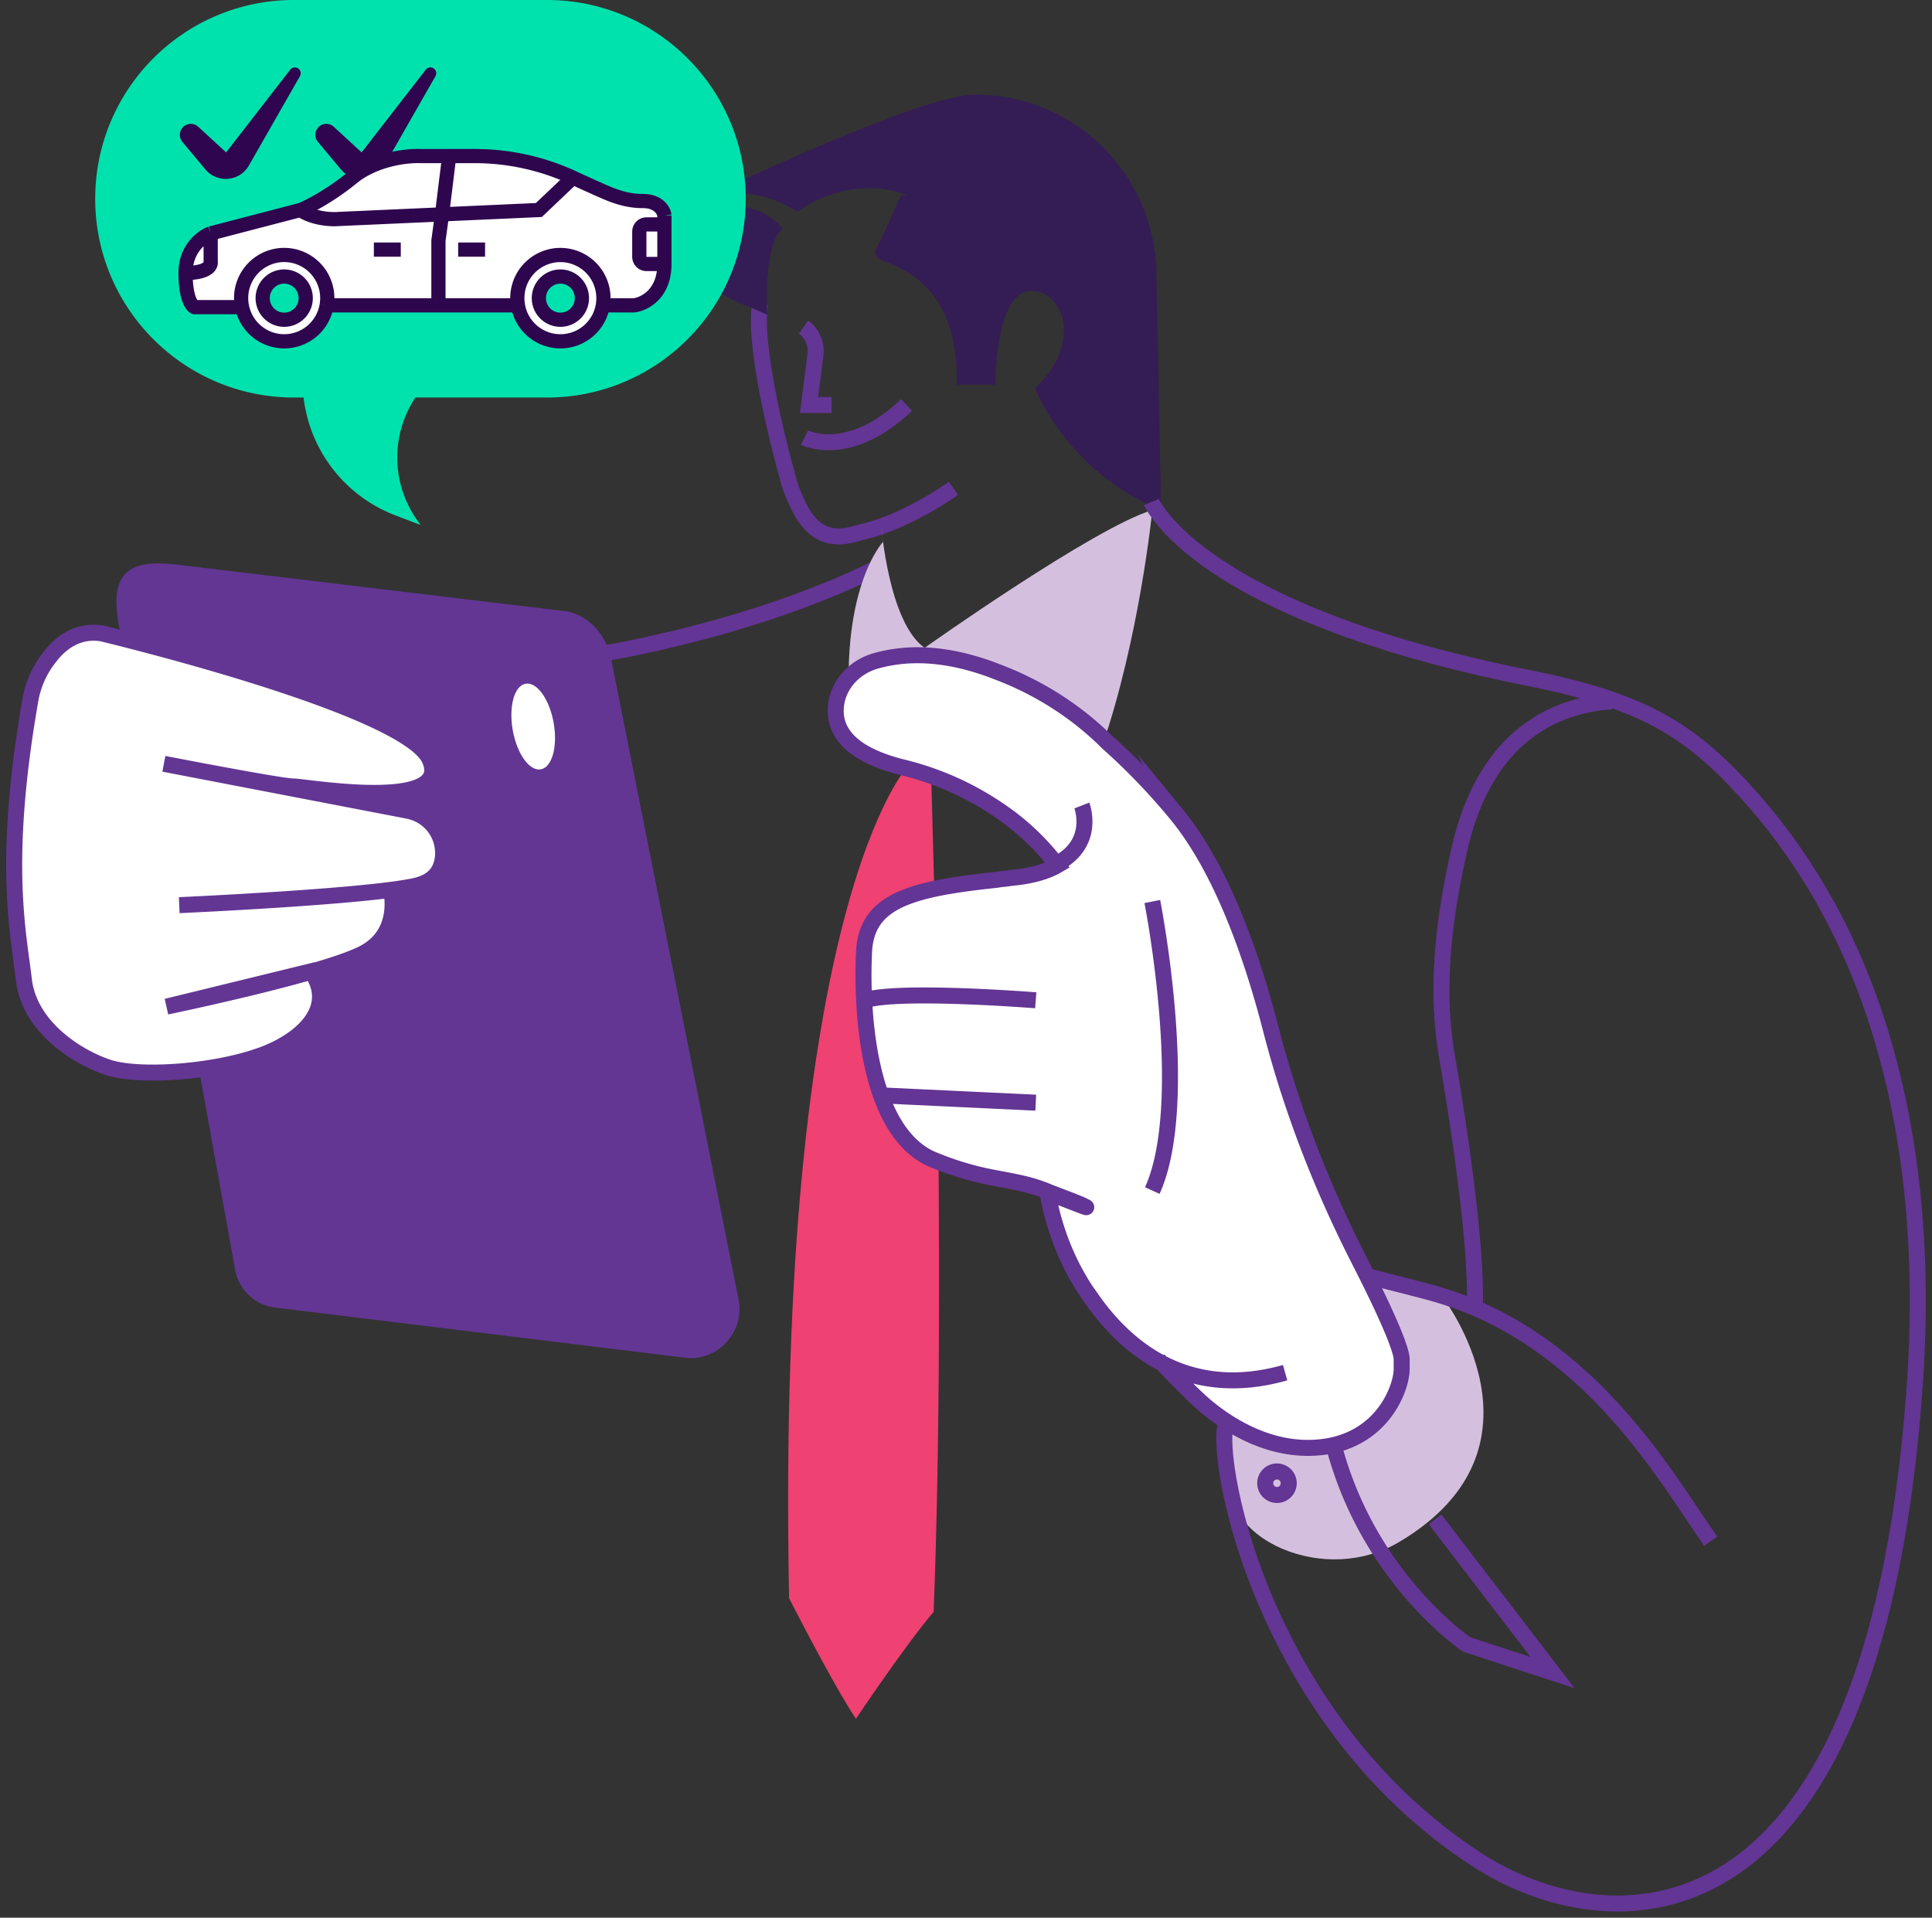
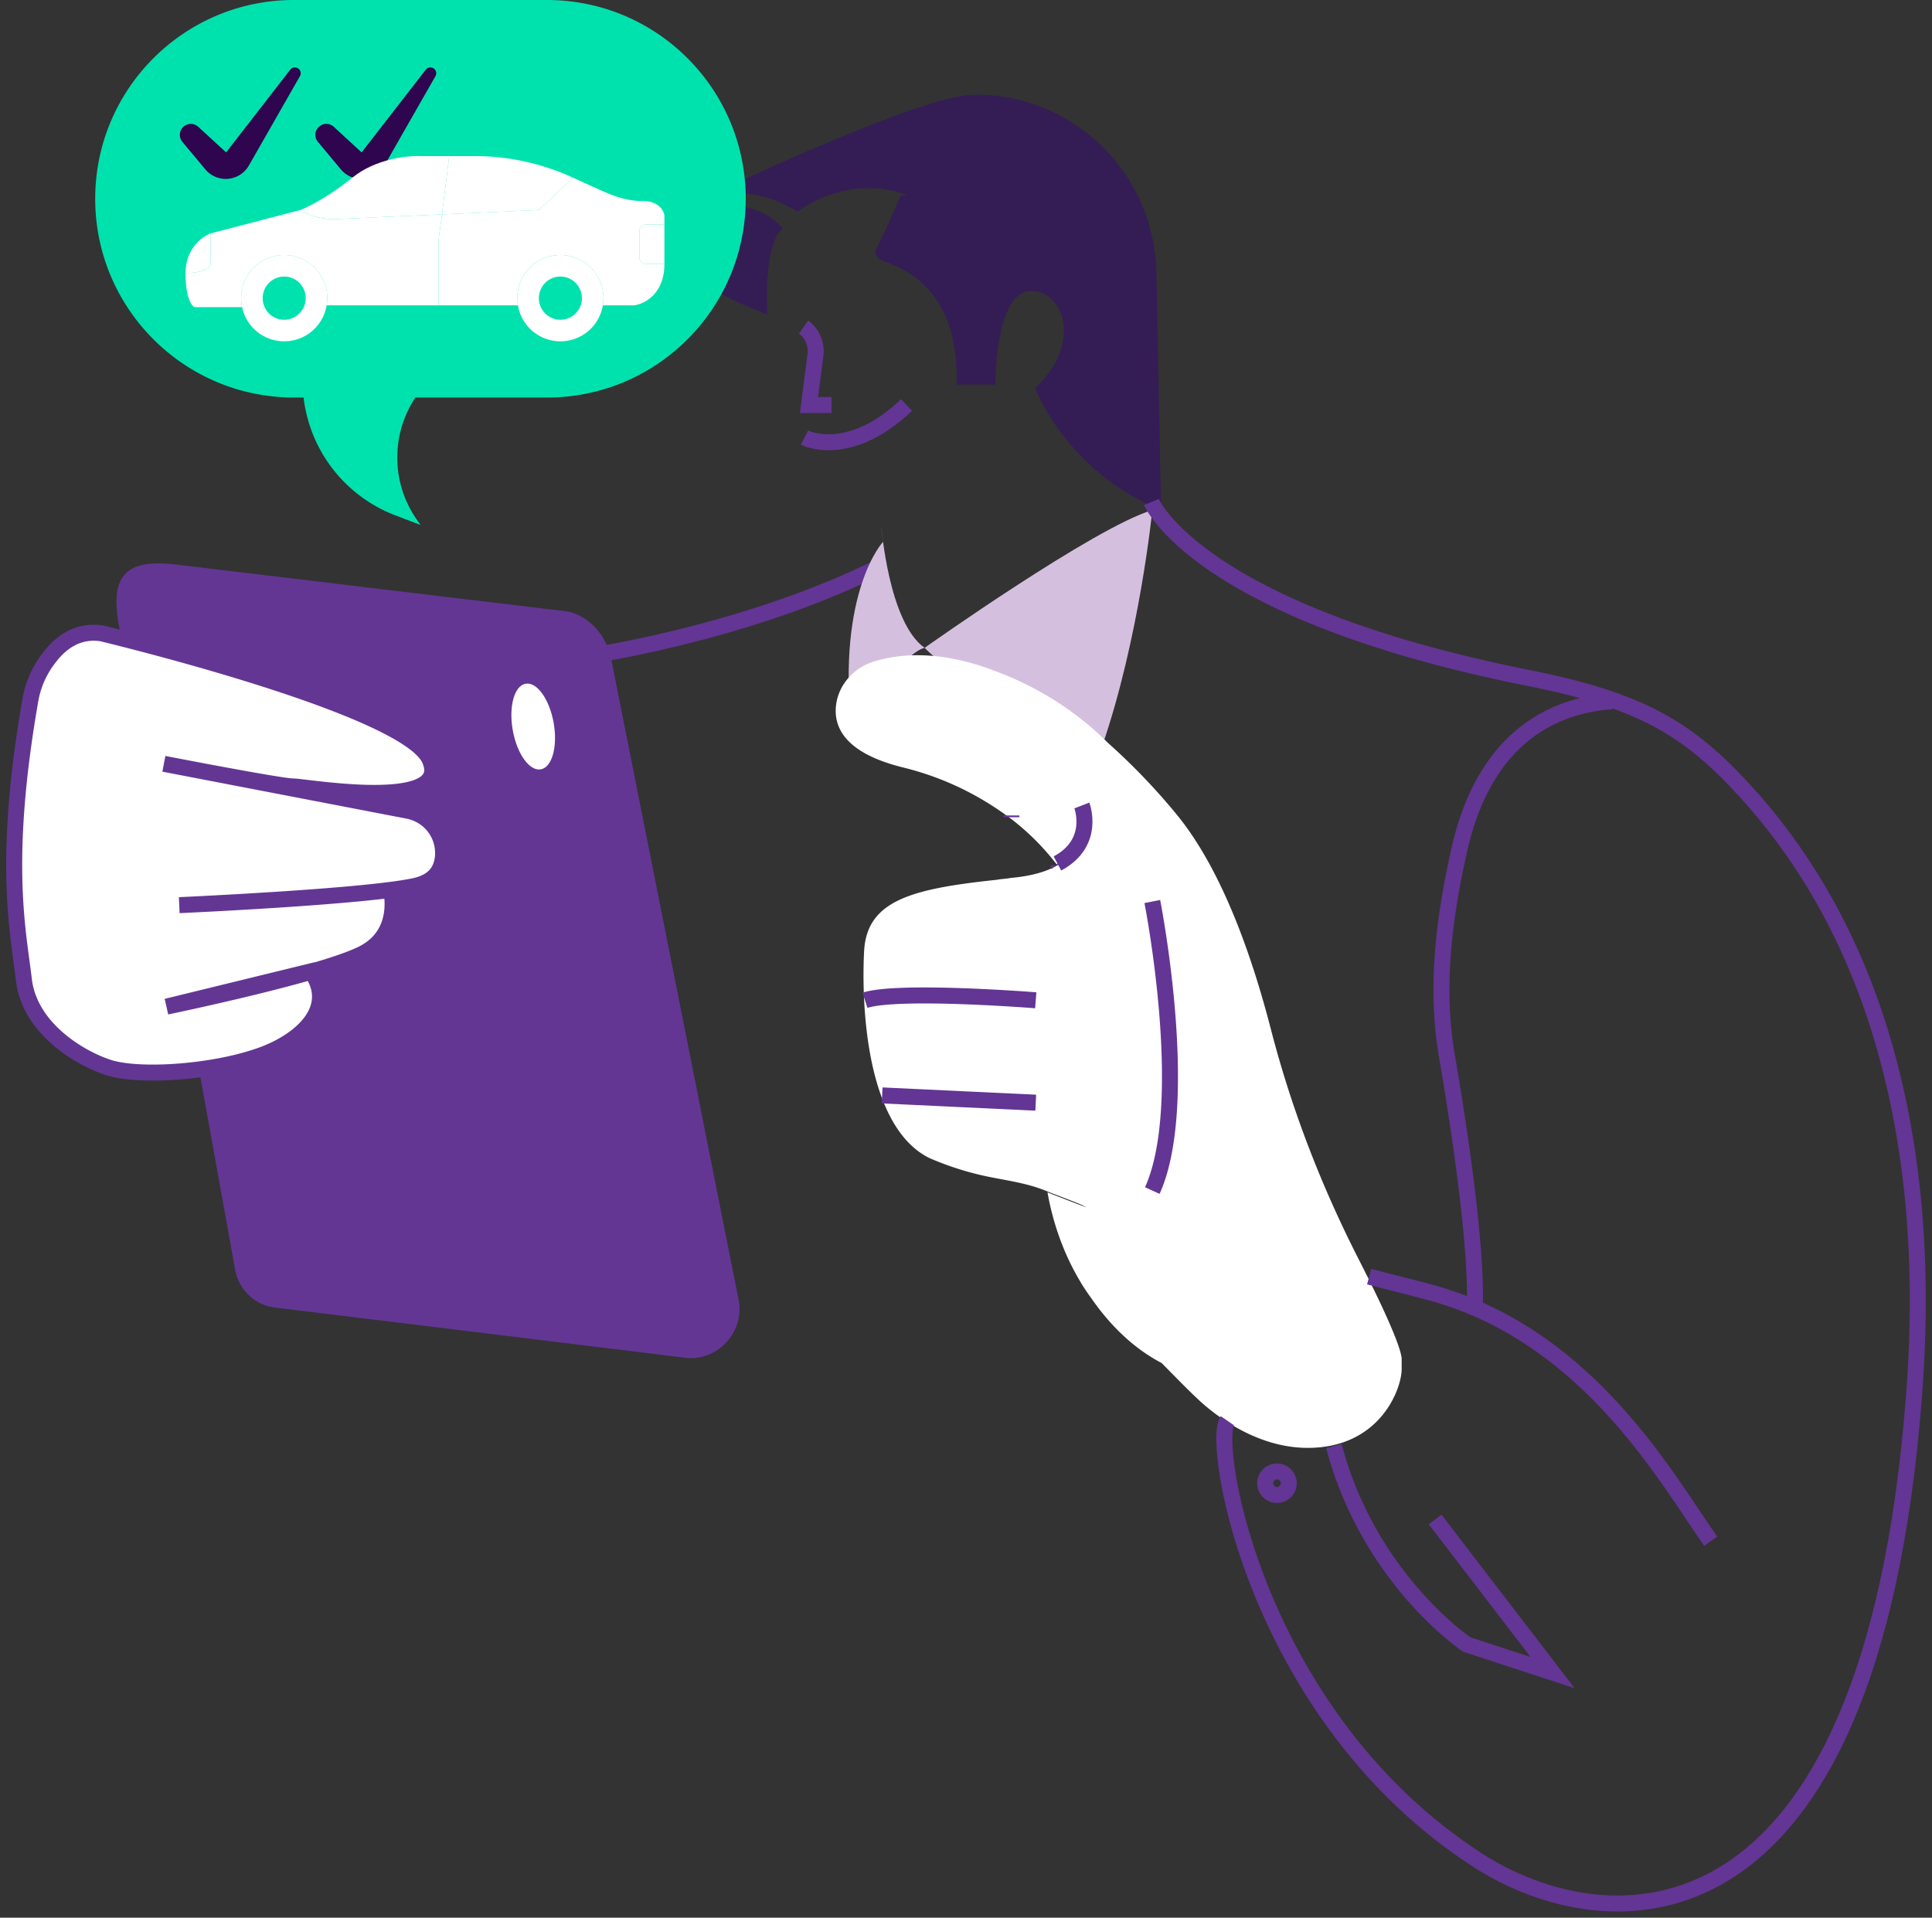
<svg xmlns="http://www.w3.org/2000/svg" width="136" height="135" fill="none">
  <rect width="100%" height="100%" fill="#333333" stroke="none" />
  <path stroke="#633594" stroke-miterlimit="10" stroke-width="1.126" d="M41.047 46.243s11.448-1.595 21.051-6.442" />
-   <path fill="#EF4172" d="M65.723 113.47c-1.971 2.297-5.47 7.527-5.47 7.527s-1.271-1.786-4.706-8.483c-.954-48.986 8.396-58.617 8.396-58.617-2.354-3.827-1.972-6.378-1.654-7.271 1.272-.383 2.671-.702 3.434-.383s2.672 1.02 4.77 1.977c-.763 1.148-2.925 4.21-4.96 5.996 0 0 1.144 34.57.19 59.254" />
  <path fill="#341D54" stroke="#341D54" stroke-miterlimit="10" stroke-width=".829" d="M81.306 35.272c-5.852-2.615-7.95-7.845-7.95-7.845 3.561-3.572 1.653-7.654-1.018-7.335s-2.671 6.57-2.671 6.57h-1.908c0-8.292-6.042-8.42-5.724-8.93s1.653-3.572 1.653-3.572l1.527-.255c-4.834-2.68-9.095.51-9.095.51s-2.226-1.403-4.134-1.148c0 0 13.165-6.187 16.6-6.187h.127c6.678 0 12.147 5.358 12.275 12.119z" />
-   <path stroke="#633594" stroke-miterlimit="10" stroke-width="1.126" d="M67.123 34.38c-3.816 2.614-6.424 3.06-6.424 3.06-2.099.702-3.562.383-4.706-2.295-.255-.575-.446-1.085-.573-1.659-.636-2.232-2.417-9.312-1.908-12.119" />
  <path fill="#D4C0DE" d="M62.162 38.142s-3.244 3.445-2.226 13.14c.445-.192 3.498-5.294 5.151-5.677 0 0 4.643 4.784 12.466 7.016 2.671-7.718 3.562-16.711 3.562-16.711-4.07 1.212-16.028 9.695-16.028 9.695-2.544-1.786-3.052-8.61-3.052-8.61" />
  <path fill="#341D54" stroke="#341D54" stroke-miterlimit="10" stroke-width=".829" d="M53.576 21.495c-.7-.319-6.17-1.914-4.389-5.485.318-.575.954-.83 1.145-.893 2.608-.766 4.198.956 4.198.956s-1.081 1.148-.954 5.422Z" />
-   <path fill="#D4C0DE" d="M98.478 108.559c-2.48 1.467-5.597 1.595-8.268.446-2.036-.893-3.88-2.551-3.817-5.676v-3.253c1.718 1.148 3.69 1.849 5.725 1.849 5.088 0 6.614-4.145 6.678-5.549v-.701c0-.32-.255-1.403-2.354-5.74 1.972.51 3.689.892 5.088 1.339-.063-.064 8.268 10.588-3.052 17.285" />
  <path fill="#633694" d="M12.363 39.737c-3.371-.383-4.643.638-4.007 4.21l.19 1.02 5.47 30.36 2.544 14.097c.255 1.34 1.336 2.424 2.735 2.615l29.193 3.572c2.226.064 3.943-1.977 3.498-4.146l-8.84-44.457-.128-.638c-.318-1.594-1.463-2.934-2.99-3.316z" />
  <path fill="#fff" d="M81.56 95.739c1.081 1.084 2.29 2.36 3.243 3.189 2.036 1.722 4.58 2.998 7.251 2.998 5.088 0 6.614-4.146 6.614-5.55v-.701c0-.32-.254-1.595-2.989-6.953-2.671-5.23-4.77-10.651-6.233-16.328-1.272-4.911-3.37-11.098-6.614-15.053a45 45 0 0 0-4.834-5.039c-2.226-2.232-4.96-3.954-7.886-5.039-.636-.255-1.081-.382-1.272-.446-2.48-.766-4.96-.957-7.314-.255-1.4.446-2.48 1.594-2.671 3.061-.191 1.531.572 3.38 4.706 4.401 3.37.83 5.851 2.297 7.632 3.636 1.908 1.467 2.926 2.87 3.244 3.253-.763.447-1.845.765-3.308.893-.318.064-.636.064-.954.128-6.041.637-9.158 1.467-9.349 5.038-.19 3.764.127 12.31 4.58 14.543a21 21 0 0 0 4.579 1.403c1.335.255 2.544.447 3.752.957.127.064 2.544.957 2.544 1.02 1.018.447-2.544-.956-2.544-.956.382 2.168 1.145 4.337 2.29 6.25.254.447.572.893.89 1.34 2.48 3.508 6.805 7.016 13.547 5.103" />
-   <path stroke="#633594" stroke-miterlimit="10" stroke-width="1.126" d="M81.56 95.739c1.081 1.084 2.29 2.36 3.243 3.189 2.036 1.722 4.58 2.998 7.251 2.998 5.088 0 6.614-4.146 6.614-5.55v-.701c0-.32-.254-1.595-2.989-6.953-2.671-5.23-4.77-10.651-6.233-16.328-1.272-4.911-3.37-11.098-6.614-15.053a45 45 0 0 0-4.834-5.039c-2.226-2.232-4.96-3.954-7.886-5.039-.636-.255-1.081-.382-1.272-.446-2.48-.766-4.96-.957-7.314-.255-1.4.446-2.48 1.594-2.671 3.061-.191 1.531.572 3.38 4.706 4.401 3.37.83 5.851 2.297 7.632 3.636 1.908 1.467 2.926 2.87 3.244 3.253-.763.447-1.845.765-3.308.893-.318.064-.636.064-.954.128-6.041.637-9.158 1.467-9.349 5.038-.19 3.764.127 12.31 4.58 14.543a21 21 0 0 0 4.579 1.403c1.335.255 2.544.447 3.752.957.127.064 2.544.957 2.544 1.02 1.018.447-2.544-.956-2.544-.956.382 2.168 1.145 4.337 2.29 6.25.254.447.572.893.89 1.34 2.48 3.508 6.805 7.016 13.547 5.103" />
  <path stroke="#633594" stroke-miterlimit="10" stroke-width="1.126" d="M86.394 100.012c-1.145 1.658 2.035 20.857 17.617 30.935 8.967 5.804 27.666 7.271 30.719-32.657.827-10.524-.318-19.008-2.417-25.769-2.353-7.59-5.978-13.011-9.413-16.775-4.007-4.4-7.314-6.442-15.391-8.036-23.278-4.656-26.458-12.374-26.458-12.374" />
  <path stroke="#633594" stroke-miterlimit="10" stroke-width="1.126" d="M120.42 108.495c-3.053-4.337-8.396-14.032-18.953-17.285-1.463-.446-3.18-.83-5.088-1.34M74.437 60.785c.062.063.062.125.062.125M74.437 60.785c2.734-1.467 1.717-4.082 1.717-4.082" />
  <path fill="#fff" d="M27.5 62.508s.89 3.125-1.908 4.592-13.865 3.763-13.865 3.763l10.176-2.487c1.844 2.615-.7 4.975-3.752 5.995-3.371 1.148-8.46 1.467-10.558.766-2.099-.702-5.533-2.807-5.915-6.187-.382-3.317-1.526-8.228.445-19.582a6.65 6.65 0 0 1 1.336-3.061c.763-1.02 1.971-1.978 3.689-1.723 0 0 21.37 5.103 23.087 8.866s-8.714 1.914-9.604 1.914-9.095-1.595-9.095-1.595l17.236 3.317c1.463.319 2.48 1.595 2.417 3.125-.064.957-.51 1.85-2.036 2.169-3.625.765-16.536 1.34-16.536 1.34" />
  <path stroke="#633694" stroke-miterlimit="10" stroke-width="1.126" d="M27.5 62.508s.89 3.125-1.908 4.592-13.865 3.763-13.865 3.763l10.176-2.487c1.844 2.615-.7 4.975-3.752 5.995-3.371 1.148-8.46 1.467-10.558.766-2.099-.702-5.533-2.807-5.915-6.187-.382-3.317-1.526-8.228.445-19.582a6.65 6.65 0 0 1 1.336-3.061c.763-1.02 1.971-1.978 3.689-1.723 0 0 21.37 5.103 23.087 8.866s-8.714 1.914-9.604 1.914-9.095-1.595-9.095-1.595l17.236 3.317c1.463.319 2.48 1.595 2.417 3.125-.064.957-.51 1.85-2.036 2.169-3.625.765-16.536 1.34-16.536 1.34" />
  <path stroke="#633594" stroke-miterlimit="10" stroke-width="1.126" d="M72.91 70.417s-9.667-.766-12.02 0M72.91 77.624l-10.812-.51M81.115 63.464s2.798 14.16 0 20.347M89.892 105.242a.83.83 0 0 0 .826-.829.828.828 0 1 0-.826.829ZM101.022 106.964l8.268 10.78-6.042-1.977s-6.87-4.593-9.35-13.969M71.193 57.53v-.125M113.487 49.368c-3.879.255-8.904 2.296-10.748 10.397-1.082 4.784-1.718 9.695-.891 14.543.891 5.166 2.099 13.266 1.972 17.604" />
  <path fill="#fff" d="M38.069 54.16c.795-.143 1.2-1.607.905-3.272S37.795 47.99 37 48.131c-.796.142-1.201 1.606-.906 3.271s1.18 2.9 1.975 2.757" />
  <path stroke="#633594" stroke-miterlimit="10" stroke-width="1.126" d="M56.629 30.807s3.116 1.595 7.186-2.296M58.537 28.511h-1.59l.445-3.444c.127-.766-.19-1.595-.827-2.041" />
  <path fill="#00E2AE" d="M6.702 13.992C6.702 6.265 12.967 0 20.695 0h17.807c7.728 0 13.993 6.265 13.993 13.992S46.23 27.985 38.502 27.985H20.695c-7.728 0-13.993-6.265-13.993-13.993M21.37 27.985a10.14 10.14 0 0 0 6.452 8.29l1.777.68-.283-.41a7.63 7.63 0 0 1-.075-8.56z" />
  <path fill="#2E054E" d="M27.062 11.648a1.875 1.875 0 0 1-3.068.274l-1.616-1.936a.772.772 0 0 1 1.115-1.063l1.962 1.806 4.51-5.815a.411.411 0 0 1 .683.456z" />
  <path fill="#fff" d="M33.433 10.987c2.382 0 4.733.524 6.898 1.52l-2.398 2.278-6.817.306.505-4.104z" />
  <path fill="#fff" d="M24.803 12.506c1.616-1.316 3.872-1.561 4.798-1.519h2.02l-.505 4.104-7.323.327c-.505.043-1.742-.025-2.65-.633.546-.21 2.044-.962 3.66-2.279M13.062 19.217c0-1.722 1.179-2.575 1.768-2.786v2.026c.042.253-.253.76-1.768.76" />
  <path fill="#fff" d="m14.83 16.431 6.312-1.646c.91.608 2.146.676 2.651.633l7.323-.327-.253 1.847v4.558h-7.869q.041-.247.042-.507a3.034 3.034 0 0 0-3.03-3.038 3.034 3.034 0 0 0-2.964 3.671h-3.348c-.21-.084-.632-.683-.632-2.405 1.515 0 1.81-.507 1.768-.76z" />
  <path fill="#fff" d="M42.478 20.99a3.034 3.034 0 0 0-3.03-3.04 3.034 3.034 0 0 0-2.988 3.546h-5.597v-4.558l.253-1.847 6.817-.306 2.398-2.279c.576.265 1.08.495 1.39.633 1.136.507 2.146 1.013 3.534 1.013 1.111 0 1.473.676 1.515 1.013v.633h-1.262a.506.506 0 0 0-.505.507v1.772c0 .28.226.507.505.507h1.262c0 2.127-1.43 2.827-2.146 2.912h-2.188q.042-.247.042-.507" />
  <path fill="#fff" d="M46.77 15.798v2.786h-1.262a.506.506 0 0 1-.505-.507v-1.772c0-.28.226-.507.505-.507z" />
  <path fill="#fff" fill-rule="evenodd" d="M17.042 21.622a3.034 3.034 0 0 1 2.964-3.672 3.034 3.034 0 0 1 2.988 3.546 3.03 3.03 0 0 1-2.988 2.532 3.03 3.03 0 0 1-2.964-2.406m2.964.887c-.837 0-1.515-.68-1.515-1.52 0-.839.678-1.52 1.515-1.52s1.515.681 1.515 1.52c0 .84-.678 1.52-1.515 1.52M36.46 21.496a3.034 3.034 0 0 1 2.988-3.545 3.034 3.034 0 0 1 2.988 3.545 3.03 3.03 0 0 1-2.988 2.532 3.03 3.03 0 0 1-2.988-2.532m2.988 1.013c-.837 0-1.515-.68-1.515-1.52 0-.839.678-1.52 1.515-1.52s1.515.681 1.515 1.52c0 .84-.678 1.52-1.515 1.52" clip-rule="evenodd" />
-   <path stroke="#2E064E" d="M42.436 21.496a3.03 3.03 0 0 1-2.988 2.532 3.03 3.03 0 0 1-2.988-2.532m5.976 0q.042-.247.042-.507a3.034 3.034 0 0 0-3.03-3.038 3.034 3.034 0 0 0-2.988 3.545m5.976 0h2.188c.715-.085 2.146-.785 2.146-2.912m0 0v-2.786m0 2.786h-1.262a.506.506 0 0 1-.505-.507v-1.772c0-.28.226-.507.505-.507h1.262m0 2.786v-2.786m0-.633c-.042-.337-.404-1.013-1.515-1.013-1.388 0-2.398-.506-3.535-1.013-.31-.138-.813-.368-1.39-.633m6.44 2.66v.632m0-.633v.633m-25.628-1.013c.547-.21 2.045-.962 3.661-2.279s3.872-1.561 4.798-1.519h2.02m-10.479 3.798-6.312 1.646m6.312-1.646c.91.608 2.146.676 2.651.633l7.323-.327M14.83 16.43c-.59.211-1.768 1.064-1.768 2.786m1.768-2.786v2.026c.042.253-.253.76-1.768.76m0 0c0 1.722.421 2.32.632 2.405h3.348m0 0a3.034 3.034 0 0 1 2.964-3.672 3.034 3.034 0 0 1 2.988 3.546m-5.952.126a3.03 3.03 0 0 0 2.964 2.406 3.03 3.03 0 0 0 2.988-2.532m0 0h7.87m5.596 0h-5.597m9.468-8.99a16.5 16.5 0 0 0-6.898-1.519h-1.812m8.71 1.52-2.398 2.278-6.817.306m.505-4.104-.505 4.104m0 0-.253 1.847v4.558m-2.651-3.925h-1.894m5.934 0h1.894m3.787 3.418c0 .84.678 1.52 1.515 1.52s1.515-.68 1.515-1.52c0-.839-.678-1.52-1.515-1.52s-1.515.681-1.515 1.52Zm-19.442 0c0 .84.678 1.52 1.515 1.52s1.515-.68 1.515-1.52c0-.839-.678-1.52-1.515-1.52s-1.515.681-1.515 1.52Z" />
  <path fill="#2E054E" d="M17.522 11.648a1.875 1.875 0 0 1-3.068.274l-1.616-1.936a.772.772 0 0 1 1.115-1.063l1.962 1.806 4.51-5.815a.411.411 0 0 1 .683.456z" />
</svg>